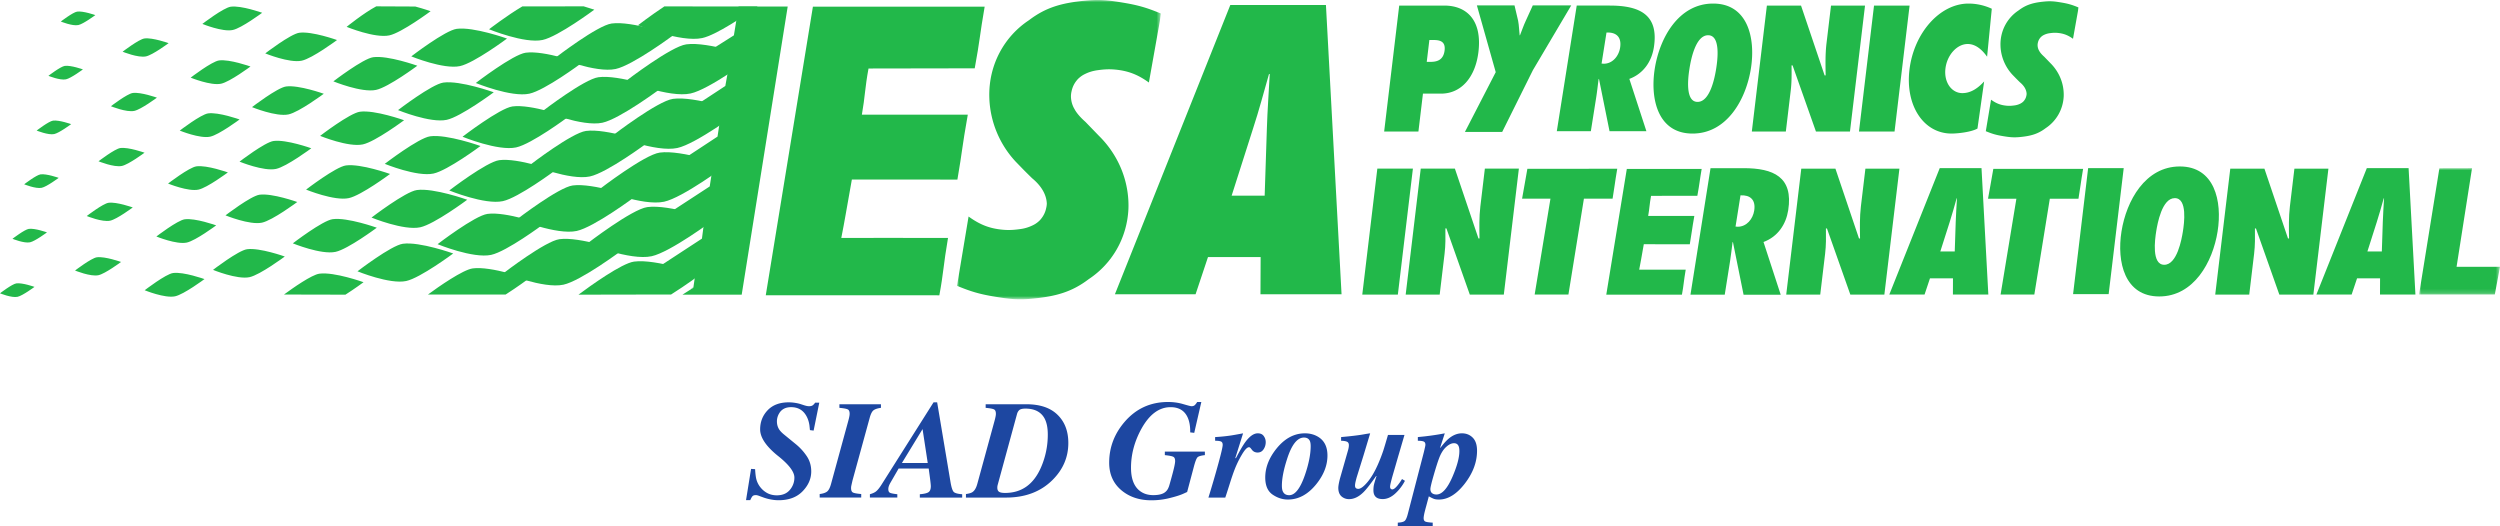
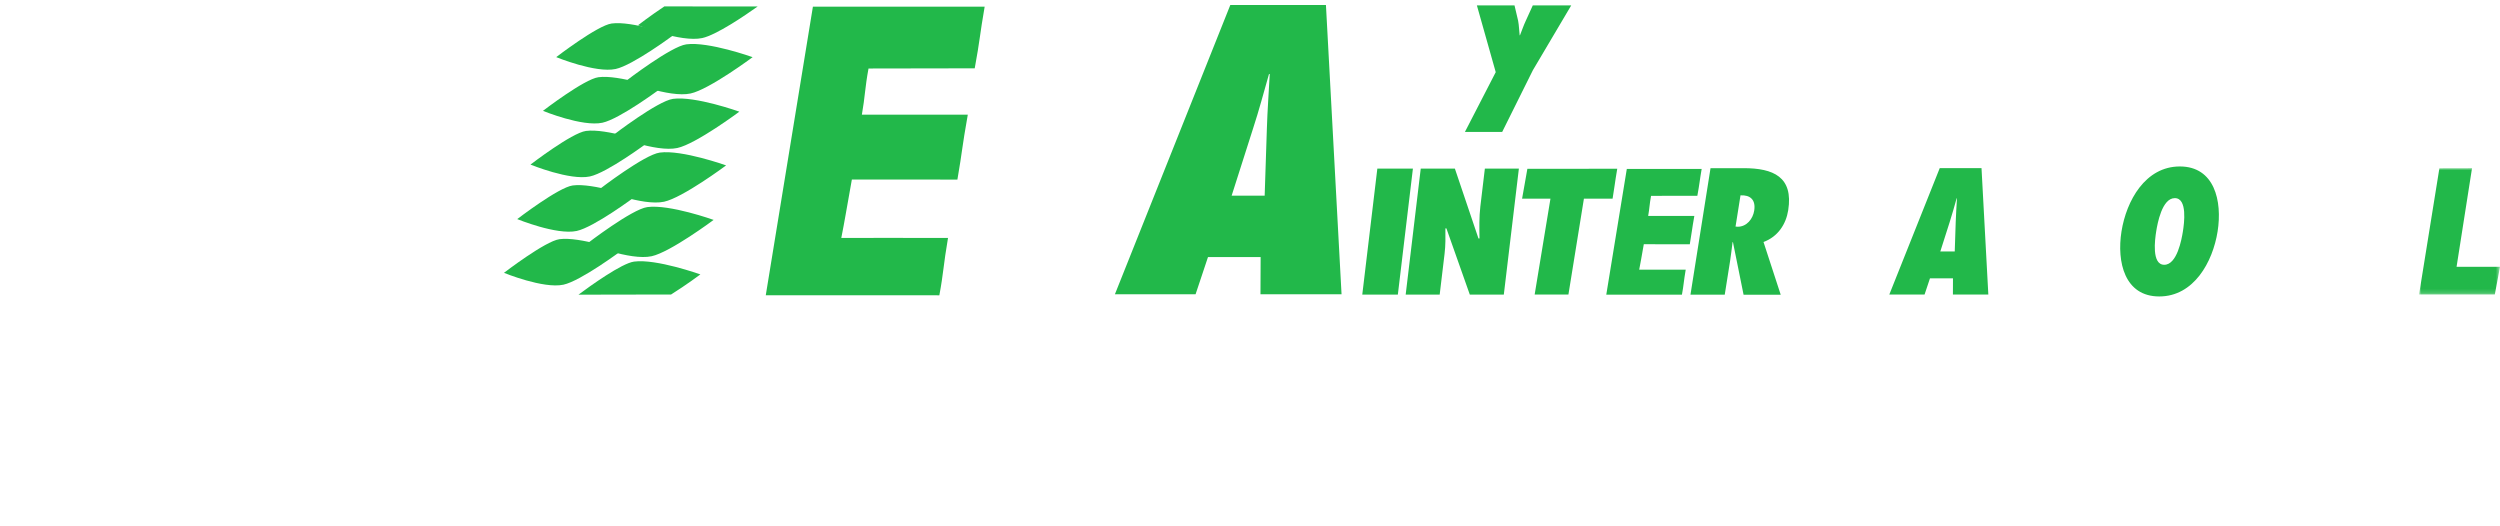
<svg xmlns="http://www.w3.org/2000/svg" xmlns:xlink="http://www.w3.org/1999/xlink" width="570" height="120" viewBox="0 0 570 120">
  <defs>
-     <path id="983khczufa" d="M0 0h46.455v68.242H0z" />
    <path id="d3clq4y8gc" d="M0 0h18.457v28.819H0z" />
  </defs>
  <g fill="none" fill-rule="evenodd">
-     <path d="M456.11 10.344c-.079-3.344 1.555-6.272 4.116-7.962C461.981 1.05 463.62.594 466.064.36c1.493-.145 2.37-.045 3.867.203 1.572.26 2.46.513 3.945 1.128l-.09.762-1.14 6.392c-1.15-.83-2.168-1.229-3.578-1.348-.683-.057-1.214 0-1.75.075a4.135 4.135 0 0 0-1.279.384c-.2.092-.383.21-.55.35a1.877 1.877 0 0 0-.334.34c-.25.309-.432.679-.516 1.086a2.29 2.29 0 0 0-.068.616c.02.413.117.76.271 1.077l.175.315c.281.447.663.838 1.061 1.19l1.4 1.447c.782.771 1.441 1.666 1.947 2.65a10 10 0 0 1 1.101 4.9c-.138 3.065-1.724 5.716-4.113 7.292-1.754 1.334-3.394 1.788-5.836 2.024-1.495.144-2.37.043-3.87-.203-1.57-.26-2.46-.513-3.944-1.128l1.197-7.182c1.183.857 2.202 1.257 3.611 1.375.683.057 1.215 0 1.75-.074a4.124 4.124 0 0 0 1.28-.384c.199-.093.383-.211.55-.35.144-.118.255-.235.333-.34.252-.308.432-.679.517-1.087.039-.157.064-.319.067-.485-.052-1.138-.8-2.023-1.517-2.617 0 0-.734-.712-1.176-1.177l-.24-.245-.307-.317a10.192 10.192 0 0 1-2.71-6.457l-.009-.227zM454.128 1.994a12.624 12.624 0 0 0-5.305-1.18c-6.542 0-12.463 6.705-13.466 15.085-.978 8.19 3.234 14.551 9.597 14.551 1.45 0 4.51-.342 5.908-1.142l1.522-10.742c-1.498 1.638-3.102 2.665-4.967 2.665-2.426 0-4.236-2.437-3.858-5.598.373-3.124 2.652-5.601 5.079-5.601 1.836 0 3.304 1.333 4.419 2.896l1.07-10.934zM325.895 9.117h.77c1.33 0 2.975.115 2.706 2.362-.278 2.324-1.853 2.628-3.274 2.628h-.8l.598-4.99zm-10.31 20.875h7.814l1.034-8.647h4.144c4.527 0 7.807-3.656 8.508-9.523.852-7.123-2.587-10.552-7.796-10.552h-10.27l-3.433 28.722zM399.416 29.993h7.755l1.114-9.334c.229-1.905.216-3.771.186-5.752h.236l5.33 15.086h7.755l3.433-28.723h-7.754l-1.03 8.61c-.291 2.437-.231 4.914-.194 7.313h-.236L410.634 1.27h-7.785l-3.433 28.723zM423.845 29.993h8.11l3.432-28.723h-8.109zM365.648 14.53c2.055 0 3.441-1.786 3.736-3.649.398-2.507-.955-3.57-3.104-3.457l-1.12 7.067.488.04zm1.326 15.389-2.407-11.931-.089.075c-.183 1.407-.33 2.812-.554 4.218l-1.211 7.638h-7.761l4.543-28.65h7.495c6.733 0 11.29 1.976 10.091 9.537-.5 3.154-2.316 5.965-5.59 7.182l3.891 11.931h-8.408zM387.042 23.232c2.93 0 3.965-5.813 4.25-7.599.282-1.786 1.09-7.6-1.84-7.6-2.929 0-3.966 5.814-4.249 7.6-.283 1.786-1.091 7.599 1.839 7.599M390.597.814c7.875 0 9.717 7.828 8.607 14.82-1.108 6.99-5.431 14.818-13.307 14.818s-9.716-7.828-8.607-14.819c1.11-6.991 5.432-14.82 13.307-14.82" fill="#22B84A" />
    <path d="M342.498 30.08h-8.497l7.026-13.628L336.73 1.23h8.578l.821 3.482c.213 1.072.222 2.22.352 3.329h.077c.444-1.11.811-2.22 1.332-3.329l1.585-3.482h8.765l-8.745 14.78-6.996 14.07zM185.343 1.519h39.16c-1.134 6.522-1.05 7.48-2.266 14.058l-24.215.043c-.814 4.369-.792 6.463-1.514 10.522 7.453.012 15.706 0 24.15 0-1.399 7.892-1.194 7.993-2.37 14.802l-24.062-.016c-1.414 7.866-1.569 9.074-2.409 13.317 8.1-.025 16.534.009 24.33.009-1.063 6.199-1.037 8.096-1.976 13.075l-39.574-.015L185.343 1.52zM305.874 67.098l-3.559-65.955H280.51l-26.314 65.955h18.393l2.832-8.485h12.004l-.037 8.485h18.487zm-25.061-22.48 4.882-15.307c1.35-4.113 2.458-8.314 3.635-12.422h.175c-.216 4.108-.533 8.31-.656 12.422l-.503 15.308h-7.533z" fill="#22B84A" />
    <g transform="translate(218.199)">
      <mask id="oqvaouh44b" fill="#fff">
        <use xlink:href="#983khczufa" />
      </mask>
      <path d="M7.362 22.117c-.17-7.36 3.423-13.802 9.059-17.52C20.28 1.664 23.887.665 29.265.145c3.284-.316 5.214-.096 8.51.447 3.457.57 5.415 1.13 8.68 2.482l-.2 1.677-2.507 14.063c-2.53-1.823-4.77-2.705-7.874-2.965-1.502-.125-2.671.001-3.849.164-1.126.156-2.064.472-2.815.848a5.4 5.4 0 0 0-1.209.767c-.32.258-.564.516-.737.747a5.602 5.602 0 0 0-1.134 2.393 4.947 4.947 0 0 0-.15 1.354c.042.909.26 1.67.597 2.37l.385.692c.617.983 1.459 1.842 2.335 2.621l3.078 3.181a22.872 22.872 0 0 1 4.284 5.83 22.017 22.017 0 0 1 2.415 9.03c.034.775.026 1.265.01 1.753-.306 6.743-3.794 12.576-9.05 16.044-3.86 2.934-7.466 3.933-12.843 4.453-3.286.316-5.215.096-8.512-.447-3.457-.57-5.414-1.13-8.679-2.482l2.635-15.8c2.602 1.883 4.842 2.764 7.945 3.025 1.502.126 2.672-.002 3.85-.164a9.088 9.088 0 0 0 2.815-.847 5.45 5.45 0 0 0 1.209-.768c.32-.258.564-.516.736-.748a5.602 5.602 0 0 0 1.135-2.392c.086-.345.14-.7.15-1.068-.114-2.504-1.762-4.45-3.341-5.757 0 0-1.616-1.567-2.587-2.589l-.526-.54-.676-.697a22.433 22.433 0 0 1-5.966-14.206l-.017-.5z" fill="#22B84A" mask="url(#oqvaouh44b)" />
    </g>
-     <path fill="#22B84A" d="m168.397 1.493-1.068 6.568-5.332 3.373 4.621 1.245-1.244 6.923-6.222 4.085 5.333 1.597-.89 5.859-7.287 4.793 6.22 1.952-.711 4.618-8.708 5.682 7.465 2.13-.533 4.084-9.777 6.392 8.177 2.307-.355 2.485h-.178v.18h-.178l-.178.174-1.956 1.245h13.511l10.488-65.692zM27.598 59.727s-3.604 2.685-5.154 3.019c-1.797.386-5.334-1.066-5.334-1.066s3.705-2.846 4.978-3.017c1.847-.249 5.51 1.064 5.51 1.064M30.267 47.299s-3.608 2.686-5.156 3.018c-1.798.387-5.333-1.065-5.333-1.065s3.704-2.847 4.977-3.017c1.846-.249 5.512 1.064 5.512 1.064M32.954 34.816s-3.605 2.686-5.156 3.018c-1.798.387-5.333-1.064-5.333-1.064s3.704-2.848 4.977-3.018c1.846-.249 5.512 1.064 5.512 1.064M35.777 22.266s-3.607 2.685-5.156 3.017c-1.797.387-5.332-1.065-5.332-1.065s3.702-2.845 4.977-3.017c1.845-.249 5.51 1.065 5.51 1.065M38.443 9.838s-3.605 2.686-5.154 3.018c-1.798.386-5.333-1.066-5.333-1.066s3.703-2.846 4.977-3.018c1.845-.247 5.51 1.066 5.51 1.066M21.733 3.446S19.028 5.46 17.865 5.71c-1.347.29-4-.801-4-.801s2.78-2.133 3.735-2.262c1.384-.187 4.133.798 4.133.798M18.906 15.823s-2.704 2.014-3.866 2.264c-1.348.289-4-.799-4-.799s2.777-2.135 3.734-2.264c1.384-.186 4.132.8 4.132.8M16.223 28.303s-2.706 2.013-3.867 2.265c-1.348.287-4-.8-4-.8s2.776-2.137 3.732-2.265c1.384-.185 4.135.8 4.135.8M13.377 40.552s-2.704 2.015-3.867 2.265c-1.347.289-4-.8-4-.8s2.78-2.134 3.734-2.262c1.385-.187 4.133.797 4.133.797M10.71 52.982s-2.704 2.013-3.866 2.263c-1.348.288-4-.8-4-.8s2.779-2.135 3.733-2.263c1.385-.186 4.134.8 4.134.8M7.867 65.409S5.16 67.423 4 67.673c-1.349.29-4.001-.8-4.001-.8s2.777-2.136 3.732-2.263c1.386-.185 4.135.799 4.135.799M46.621 63.633s-4.687 3.491-6.702 3.924c-2.337.504-6.932-1.383-6.932-1.383s4.813-3.704 6.47-3.925c2.4-.322 7.164 1.384 7.164 1.384M49.288 51.384s-4.688 3.49-6.703 3.923c-2.336.502-6.931-1.386-6.931-1.386s4.812-3.7 6.469-3.923c2.4-.322 7.165 1.386 7.165 1.386M51.954 39.31s-4.686 3.49-6.702 3.923c-2.337.504-6.932-1.384-6.932-1.384s4.813-3.702 6.469-3.924c2.4-.323 7.165 1.385 7.165 1.385M54.621 27.237s-4.688 3.49-6.702 3.924c-2.337.502-6.932-1.386-6.932-1.386s4.811-3.701 6.469-3.924c2.4-.32 7.165 1.386 7.165 1.386M57.109 15.164s-4.687 3.49-6.703 3.923c-2.335.503-6.932-1.385-6.932-1.385S48.29 14 49.946 13.779c2.398-.321 7.163 1.385 7.163 1.385M59.775 2.914s-4.686 3.49-6.702 3.923c-2.335.503-6.933-1.385-6.933-1.385s4.816-3.701 6.472-3.924c2.399-.322 7.163 1.386 7.163 1.386M76.842 9.127s-5.624 4.19-8.043 4.708c-2.803.604-8.319-1.66-8.319-1.66s5.78-4.443 7.766-4.708c2.88-.388 8.596 1.66 8.596 1.66M73.82 21.379s-5.624 4.188-8.042 4.708c-2.803.601-8.32-1.662-8.32-1.662s5.777-4.443 7.766-4.708c2.88-.387 8.597 1.662 8.597 1.662M70.976 33.806s-5.625 4.19-8.042 4.708c-2.805.603-8.319-1.66-8.319-1.66s5.777-4.444 7.764-4.71c2.879-.388 8.597 1.662 8.597 1.662M67.776 46.057s-5.624 4.188-8.043 4.709c-2.802.602-8.32-1.663-8.32-1.663s5.778-4.44 7.767-4.709c2.88-.385 8.596 1.663 8.596 1.663M64.932 58.486s-5.625 4.188-8.043 4.709c-2.805.601-8.319-1.663-8.319-1.663s5.777-4.444 7.764-4.71c2.88-.384 8.598 1.664 8.598 1.664M85.91 51.916s-6.582 4.9-9.41 5.509c-3.281.705-9.734-1.943-9.734-1.943s6.76-5.198 9.084-5.512c3.37-.453 10.06 1.946 10.06 1.946M88.93 39.666s-6.58 4.901-9.409 5.508c-3.28.703-9.734-1.944-9.734-1.944s6.76-5.197 9.088-5.51c3.366-.452 10.056 1.946 10.056 1.946M82.886 64.344s-1.917 1.429-4.128 2.84l-14.008-.032c1.976-1.452 6.31-4.515 8.078-4.753 3.37-.452 10.058 1.945 10.058 1.945M92.132 27.414s-6.581 4.901-9.41 5.51c-3.28.704-9.734-1.945-9.734-1.945s6.759-5.197 9.085-5.508c3.368-.452 10.059 1.943 10.059 1.943M95.154 14.987s-6.583 4.901-9.41 5.508c-3.282.705-9.734-1.945-9.734-1.945s6.76-5.196 9.085-5.507c3.368-.452 10.059 1.944 10.059 1.944M98.176 2.56s-6.583 4.9-9.41 5.508c-3.282.704-9.734-1.945-9.734-1.945s3.846-3.128 6.756-4.676l8.893.042c1.965.52 3.495 1.07 3.495 1.07M103.331 57.793s-7.502 5.587-10.726 6.28c-3.741.805-11.097-2.215-11.097-2.215s7.705-5.925 10.357-6.282c3.84-.515 11.466 2.217 11.466 2.217M106.53 45.543s-7.5 5.588-10.727 6.28c-3.74.803-11.096-2.217-11.096-2.217s7.706-5.923 10.357-6.28c3.841-.515 11.467 2.217 11.467 2.217M109.554 33.291s-7.503 5.588-10.728 6.28c-3.741.804-11.098-2.215-11.098-2.215s7.708-5.924 10.359-6.28c3.84-.516 11.467 2.215 11.467 2.215M112.576 21.042s-7.503 5.586-10.728 6.28c-3.74.804-11.097-2.216-11.097-2.216s7.707-5.925 10.358-6.282c3.841-.516 11.467 2.218 11.467 2.218M115.598 8.791s-7.503 5.586-10.728 6.281c-3.74.802-11.096-2.218-11.096-2.218s7.705-5.925 10.357-6.279c3.84-.517 11.467 2.216 11.467 2.216M123.775 51.205s-8.251 6.146-11.8 6.908c-4.114.886-12.206-2.439-12.206-2.439s8.477-6.516 11.392-6.907c4.224-.567 12.614 2.438 12.614 2.438M126.442 38.955s-8.252 6.145-11.801 6.907c-4.113.884-12.205-2.436-12.205-2.436s8.477-6.518 11.391-6.909c4.225-.568 12.615 2.438 12.615 2.438M129.463 26.705s-8.251 6.145-11.8 6.908c-4.112.884-12.206-2.438-12.206-2.438s8.479-6.516 11.393-6.91c4.226-.566 12.613 2.44 12.613 2.44M132.485 14.454s-8.251 6.145-11.8 6.908c-4.112.884-12.204-2.439-12.204-2.439s8.475-6.516 11.391-6.907c4.226-.568 12.613 2.438 12.613 2.438M135.508 2.204s-8.252 6.145-11.8 6.907c-4.113.884-12.205-2.438-12.205-2.438s4.11-3.16 7.592-5.212l13.99-.014c1.45.439 2.423.757 2.423.757M120.397 63.633s-2.372 1.767-5.12 3.524l-17.696-.01c2.437-1.798 7.961-5.651 10.203-5.952 4.223-.566 12.613 2.438 12.613 2.438" />
    <path d="M141.552 57.242s-9.16 6.82-13.097 7.668c-4.566.982-13.55-2.706-13.55-2.706s9.41-7.234 12.648-7.67c4.688-.628 14 2.708 14 2.708M144.575 44.991s-9.16 6.821-13.097 7.67c-4.567.98-13.55-2.707-13.55-2.707s9.41-7.234 12.646-7.67c4.688-.628 14 2.707 14 2.707M147.597 32.564s-9.16 6.82-13.097 7.667c-4.567.98-13.55-2.706-13.55-2.706s9.41-7.234 12.646-7.669c4.69-.629 14 2.708 14 2.708M150.442 20.313s-9.162 6.821-13.098 7.669c-4.568.98-13.55-2.708-13.55-2.708s9.41-7.232 12.645-7.667c4.692-.63 14.003 2.706 14.003 2.706M153.462 8.062s-9.159 6.821-13.097 7.668c-4.566.982-13.548-2.706-13.548-2.706s9.408-7.234 12.646-7.667c4.688-.63 14 2.705 14 2.705" fill="#22B84A" />
    <path d="M162.708 50.139s-9.893 7.37-14.145 8.284c-4.932 1.058-14.633-2.925-14.633-2.925s10.16-7.811 13.657-8.281c5.064-.68 15.121 2.922 15.121 2.922M165.552 37.713s-9.892 7.367-14.145 8.28c-4.932 1.06-14.633-2.921-14.633-2.921s10.161-7.814 13.657-8.283c5.065-.68 15.12 2.924 15.12 2.924M168.573 25.461s-9.891 7.368-14.145 8.283c-4.932 1.06-14.633-2.924-14.633-2.924s10.163-7.81 13.658-8.281c5.066-.68 15.12 2.922 15.12 2.922M171.595 13.033s-9.893 7.368-14.144 8.282c-4.933 1.059-14.634-2.925-14.634-2.925s10.163-7.81 13.658-8.28c5.066-.68 15.12 2.923 15.12 2.923M172.75 1.475c-2.927 2.083-9.42 6.507-12.654 7.203-4.931 1.059-14.634-2.925-14.634-2.925s2.823-2.17 6.006-4.29l21.282.012zM159.685 62.567s-3.16 2.368-6.676 4.579l-21.119.04c2.635-1.96 9.842-7.16 12.675-7.541 5.064-.68 15.12 2.922 15.12 2.922M320.494 67.166h7.754l1.117-9.333c.227-1.904.212-3.771.184-5.752h.236l5.33 15.085h7.755l3.433-28.722h-7.755l-1.028 8.61c-.292 2.437-.232 4.912-.195 7.313h-.236l-5.377-15.923h-7.785l-3.433 28.722zM310.599 67.166h8.11l3.433-28.722h-8.11zM396.197 51.695c2.068 0 3.465-1.799 3.762-3.674.4-2.525-.962-3.597-3.125-3.482l-1.13 7.117.493.039zm1.336 15.497-2.425-12.015-.088.076c-.187 1.416-.334 2.832-.558 4.248l-1.22 7.69h-7.815L390 38.342h7.547c6.782 0 11.37 1.99 10.162 9.603-.502 3.177-2.332 6.008-5.63 7.233L406 67.192h-8.467zM493.45 60.37c2.93 0 3.966-5.813 4.25-7.6.282-1.785 1.09-7.598-1.84-7.598s-3.965 5.813-4.248 7.599c-.283 1.786-1.091 7.6 1.839 7.6m3.555-22.419c7.875 0 9.717 7.827 8.607 14.819-1.108 6.991-5.431 14.82-13.307 14.82s-9.716-7.829-8.607-14.82c1.108-6.992 5.43-14.819 13.307-14.819M348.242 38.481l20.488-.004c-.571 3.334-.67 4.573-1.06 6.814l-6.538.006-3.533 21.861h-7.698l3.603-21.86h-6.47c.411-2.53.702-3.689 1.208-6.817M370.915 38.51h17.066c-.493 2.842-.456 3.259-.986 6.127l-10.554.018c-.355 1.904-.346 2.817-.66 4.586 3.248.004 6.845 0 10.526 0-.61 3.44-.522 3.484-1.034 6.45l-10.487-.006c-.615 3.428-.683 3.955-1.05 5.804 3.53-.01 7.206.004 10.604.004-.464 2.7-.452 3.53-.862 5.699l-17.247-.007 4.684-28.676zM453.34 67.159l-1.555-28.819h-9.528L430.76 67.16h8.038l1.237-3.707h5.244l-.015 3.707h8.077zm-10.95-9.823 2.132-6.687c.59-1.798 1.075-3.633 1.59-5.428h.075c-.095 1.795-.232 3.63-.285 5.428l-.22 6.687h-3.292z" fill="#22B84A" />
    <g transform="translate(551.543 38.34)">
      <mask id="no81e190rd" fill="#fff">
        <use xlink:href="#d3clq4y8gc" />
      </mask>
      <path fill="#22B84A" mask="url(#no81e190rd)" d="M0 28.819 4.64.019 12.08 0 8.554 22.494h9.904l-1.187 6.325z" />
    </g>
-     <path d="M407.257 67.175h7.755l1.116-9.333c.227-1.904.214-3.77.184-5.75h.237l5.33 15.083h7.754l3.435-28.722h-7.756l-1.03 8.609c-.29 2.438-.231 4.915-.192 7.313h-.237l-5.378-15.922h-7.785l-3.433 28.722zM454.478 38.505l20.47-.003c-.57 3.329-.668 4.567-1.058 6.806l-6.533.008-3.53 21.843h-7.692l3.6-21.843h-6.466c.413-2.528.704-3.686 1.209-6.81M472.662 67.063h8.11l3.434-28.722h-8.111zM505.07 67.175h7.754l1.116-9.333c.227-1.904.214-3.77.184-5.75h.236l5.33 15.083h7.755l3.434-28.722h-7.755l-1.029 8.609c-.29 2.438-.232 4.915-.194 7.313h-.236l-5.378-15.922h-7.784l-3.434 28.722zM550.717 67.159 549.16 38.34h-9.527L528.136 67.16h8.036l1.239-3.707h5.245l-.016 3.707h8.077zm-10.95-9.823 2.132-6.687c.59-1.798 1.075-3.633 1.59-5.428h.075c-.095 1.795-.233 3.63-.287 5.428l-.219 6.687h-3.29z" fill="#22B84A" />
-     <path d="m170.094 114.036 1.15-7.13.918.063c.063 1.016.15 1.755.265 2.222a4.991 4.991 0 0 0 1.073 2.065 5.008 5.008 0 0 0 1.617 1.258c.612.28 1.275.42 1.991.42 1.276 0 2.26-.404 2.955-1.212a4.234 4.234 0 0 0 1.058-2.843c0-1.336-1.302-3.023-3.905-5.063-2.602-2.133-3.904-4.105-3.904-5.917 0-1.709.572-3.163 1.713-4.365 1.15-1.201 2.75-1.801 4.805-1.801.57 0 1.155.056 1.757.17.394.073.741.16 1.042.264l.809.264c.176.052.357.099.545.14.186.03.35.047.497.047.372 0 .658-.078.855-.233.197-.156.368-.348.514-.576h.948l-1.291 6.368-.84-.108-.108-1.04c-.136-.985-.441-1.829-.918-2.532-.747-1.108-1.836-1.661-3.267-1.663-1.223 0-2.115.447-2.674 1.336a3.499 3.499 0 0 0-.56 1.91c0 .726.19 1.368.576 1.927.217.311.543.647.979 1.01l2.753 2.252a12.435 12.435 0 0 1 2.489 2.733c.683 1.015 1.026 2.175 1.026 3.479 0 1.678-.665 3.195-1.991 4.551-1.317 1.347-3.131 2.019-5.443 2.02a9.312 9.312 0 0 1-1.758-.17c-.58-.105-1.156-.26-1.726-.467l-.808-.295a4.364 4.364 0 0 0-.56-.187 1.303 1.303 0 0 0-.358-.045c-.353 0-.607.087-.762.263-.146.165-.312.46-.498.885h-.964zM186.89 112.639c.756-.094 1.317-.28 1.68-.559.362-.28.663-.854.902-1.724l3.903-14.274c.114-.405.198-.741.25-1.01.061-.28.093-.523.093-.73 0-.54-.15-.875-.452-1.01-.3-.145-.928-.258-1.881-.342v-.823h9.472v.823c-.779.104-1.343.29-1.695.56-.343.268-.634.844-.873 1.724l-3.918 14.273-.25 1.103-.062.326c-.01.105-.014.203-.014.295 0 .54.143.88.434 1.025.29.146.918.26 1.883.343v.807h-9.472v-.807zM198.337 112.685c.59-.176 1.026-.367 1.306-.574.414-.301.875-.86 1.384-1.678l11.82-18.7h.824l3.048 18.187c.207 1.222.456 1.973.747 2.253.29.268.928.44 1.913.512v.76h-9.659v-.76c.913-.072 1.556-.216 1.929-.435.383-.228.575-.693.576-1.397 0-.239-.057-.808-.17-1.709-.023-.186-.126-.958-.312-2.314h-6.86l-1.865 3.23a5.515 5.515 0 0 0-.342.714c-.094.26-.14.508-.14.747 0 .435.129.713.388.837.27.125.824.234 1.664.327v.76h-6.251v-.76zm13.188-7.114-1.183-7.735-4.711 7.735h5.894zM238.104 95.304c-.83-1.428-2.267-2.143-4.309-2.143-.684 0-1.151.115-1.399.341-.238.218-.41.513-.514.886l-4.385 16.076a4.535 4.535 0 0 0-.094.42c-.01.123-.015.233-.015.325 0 .415.125.715.374.901.258.186.72.28 1.383.28 3.784 0 6.521-1.947 8.211-5.84a18.577 18.577 0 0 0 1.54-7.486c0-1.574-.264-2.827-.792-3.76zm-17.87 17.335c.695-.094 1.187-.238 1.478-.435.486-.322.854-.938 1.104-1.85l3.904-14.273c.113-.404.196-.74.248-1.01.062-.278.094-.523.094-.73 0-.538-.152-.874-.451-1.01-.302-.144-.929-.259-1.882-.34v-.824h9.253c3.13 0 5.51.803 7.139 2.407 1.638 1.595 2.457 3.739 2.457 6.43 0 3.242-1.21 6.059-3.624 8.45-2.686 2.661-6.21 3.992-10.575 3.992h-9.145v-.807zM269.768 92.136c1.089.32 1.715.482 1.882.482.33 0 .585-.083.761-.249a3.24 3.24 0 0 0 .545-.715h.948l-1.617 7.036-.918-.108c.021-1.305-.155-2.397-.528-3.278-.695-1.646-2.012-2.469-3.95-2.469-2.614 0-4.832 1.646-6.656 4.94-1.577 2.878-2.364 5.834-2.364 8.868 0 2.59.725 4.39 2.176 5.405.798.56 1.763.84 2.893.84 1.016 0 1.804-.151 2.365-.451.57-.311.963-.793 1.18-1.446 0 .105.24-.718.717-2.469.486-1.76.73-2.888.73-3.385 0-.53-.145-.86-.436-.995-.279-.145-.916-.269-1.912-.373v-.807h9.129v.807c-.882.094-1.441.26-1.68.498-.237.238-.512.942-.824 2.112l-1.54 5.794-.885.403c-.716.322-1.748.648-3.096.98a16.983 16.983 0 0 1-4.183.511c-2.665 0-4.894-.725-6.688-2.174-1.95-1.573-2.924-3.707-2.924-6.4 0-3.468 1.171-6.57 3.516-9.303 2.601-3.024 5.904-4.536 9.906-4.536 1.213 0 2.364.16 3.453.482M275.522 113.446a241.387 241.387 0 0 0 2.286-7.828c.642-2.35.965-3.748.965-4.193 0-.395-.13-.647-.389-.762-.26-.113-.705-.17-1.338-.17v-.84a40.432 40.432 0 0 0 3.36-.326c.59-.082 1.595-.258 3.016-.528l-1.773 5.638.14.031c.912-1.76 1.643-3.007 2.193-3.742.965-1.284 1.892-1.927 2.784-1.927.622 0 1.078.208 1.369.622.3.414.45.875.451 1.381 0 .612-.167 1.16-.498 1.648-.322.487-.772.729-1.353.729-.26 0-.502-.05-.73-.155a1.508 1.508 0 0 1-.561-.466l-.295-.373a.8.8 0 0 0-.172-.155.335.335 0 0 0-.217-.062c-.404 0-.933.55-1.587 1.646a22.875 22.875 0 0 0-1.648 3.355c-.311.787-.695 1.906-1.151 3.355-.457 1.45-.793 2.49-1.01 3.122h-3.842zM292.474 112.017c.26.59.745.886 1.461.886 1.328 0 2.52-1.523 3.578-4.567.88-2.558 1.321-4.768 1.321-6.631 0-.498-.062-.887-.186-1.166-.239-.518-.685-.776-1.338-.777-1.524 0-2.805 1.616-3.841 4.847-.798 2.453-1.197 4.494-1.197 6.119 0 .548.066.978.202 1.29m7.947-12.488c1.493.849 2.24 2.293 2.24 4.332 0 2.259-.861 4.448-2.581 6.57-1.878 2.31-4.024 3.464-6.44 3.464-1.234 0-2.405-.383-3.515-1.148-1.099-.767-1.648-2.062-1.648-3.884 0-2.267.855-4.462 2.566-6.585 1.877-2.32 4.039-3.48 6.485-3.48 1.078 0 2.042.244 2.893.73M305.273 110.137c.094-.464.197-.894.312-1.289l1.725-6.04c.083-.27.14-.504.172-.7.04-.197.061-.394.063-.59 0-.404-.136-.668-.405-.793-.26-.134-.716-.211-1.369-.233v-.839c2.166-.195 3.79-.387 4.868-.574 1.078-.187 1.664-.28 1.758-.28l-1.462 4.862-1.525 4.893a14.55 14.55 0 0 0-.249.9c-.146.56-.217.974-.217 1.242 0 .26.06.452.186.576.134.123.32.186.56.186.518 0 1.198-.491 2.038-1.475.85-.994 1.643-2.315 2.38-3.96a37.391 37.391 0 0 0 1.275-3.263c.237-.736.594-1.931 1.073-3.588h3.763l-1.291 4.411c-.052.166-.28.952-.685 2.361a473.723 473.723 0 0 1-.731 2.516 40.3 40.3 0 0 0-.404 1.538c-.114.466-.171.787-.171.963 0 .197.047.352.14.466a.503.503 0 0 0 .374.155c.33 0 .777-.362 1.338-1.086.32-.404.61-.829.87-1.275l.668.405a10.403 10.403 0 0 1-2.27 2.95c-.902.808-1.835 1.212-2.8 1.212-.85 0-1.44-.239-1.772-.714-.23-.322-.343-.746-.343-1.275 0-.506.042-.936.124-1.288.084-.363.275-1.016.577-1.957l-.079-.031c-1.305 1.863-2.28 3.106-2.923 3.727-1.058 1.036-2.141 1.553-3.25 1.553a2.57 2.57 0 0 1-1.431-.403c-.685-.425-1.027-1.145-1.027-2.16 0-.27.047-.636.14-1.103M326.502 112.436c.26.208.59.312.995.312 1.296 0 2.535-1.388 3.717-4.164 1.016-2.37 1.523-4.281 1.525-5.73 0-.467-.053-.83-.156-1.088-.187-.477-.545-.714-1.073-.715-.57 0-1.177.295-1.82.885-.643.592-1.178 1.462-1.601 2.61-.333.89-.742 2.185-1.23 3.883-.488 1.699-.73 2.723-.73 3.076 0 .404.124.714.373.931zm-7.807 6.725c.725-.03 1.233-.15 1.524-.356.28-.197.534-.741.762-1.63l3.608-13.887c.05-.186.129-.513.233-.98.114-.475.171-.774.171-.899 0-.384-.134-.632-.404-.746-.27-.114-.71-.17-1.322-.17v-.84l1.54-.156a58.94 58.94 0 0 0 4.603-.698l-1.057 3.247.062.061c.705-.931 1.326-1.625 1.866-2.081.975-.818 1.985-1.227 3.033-1.227.984 0 1.803.326 2.458.978.662.654.994 1.653.994 2.998 0 2.559-.923 5.044-2.768 7.457-1.878 2.443-3.847 3.663-5.91 3.664-.487 0-.87-.052-1.15-.155-.281-.104-.668-.295-1.167-.574l-.56 2.097a52.295 52.295 0 0 0-.451 1.723c-.114.528-.171.906-.171 1.134 0 .424.14.694.42.807.28.115.829.192 1.648.233V120h-7.962v-.839z" fill="#1D47A1" />
  </g>
</svg>